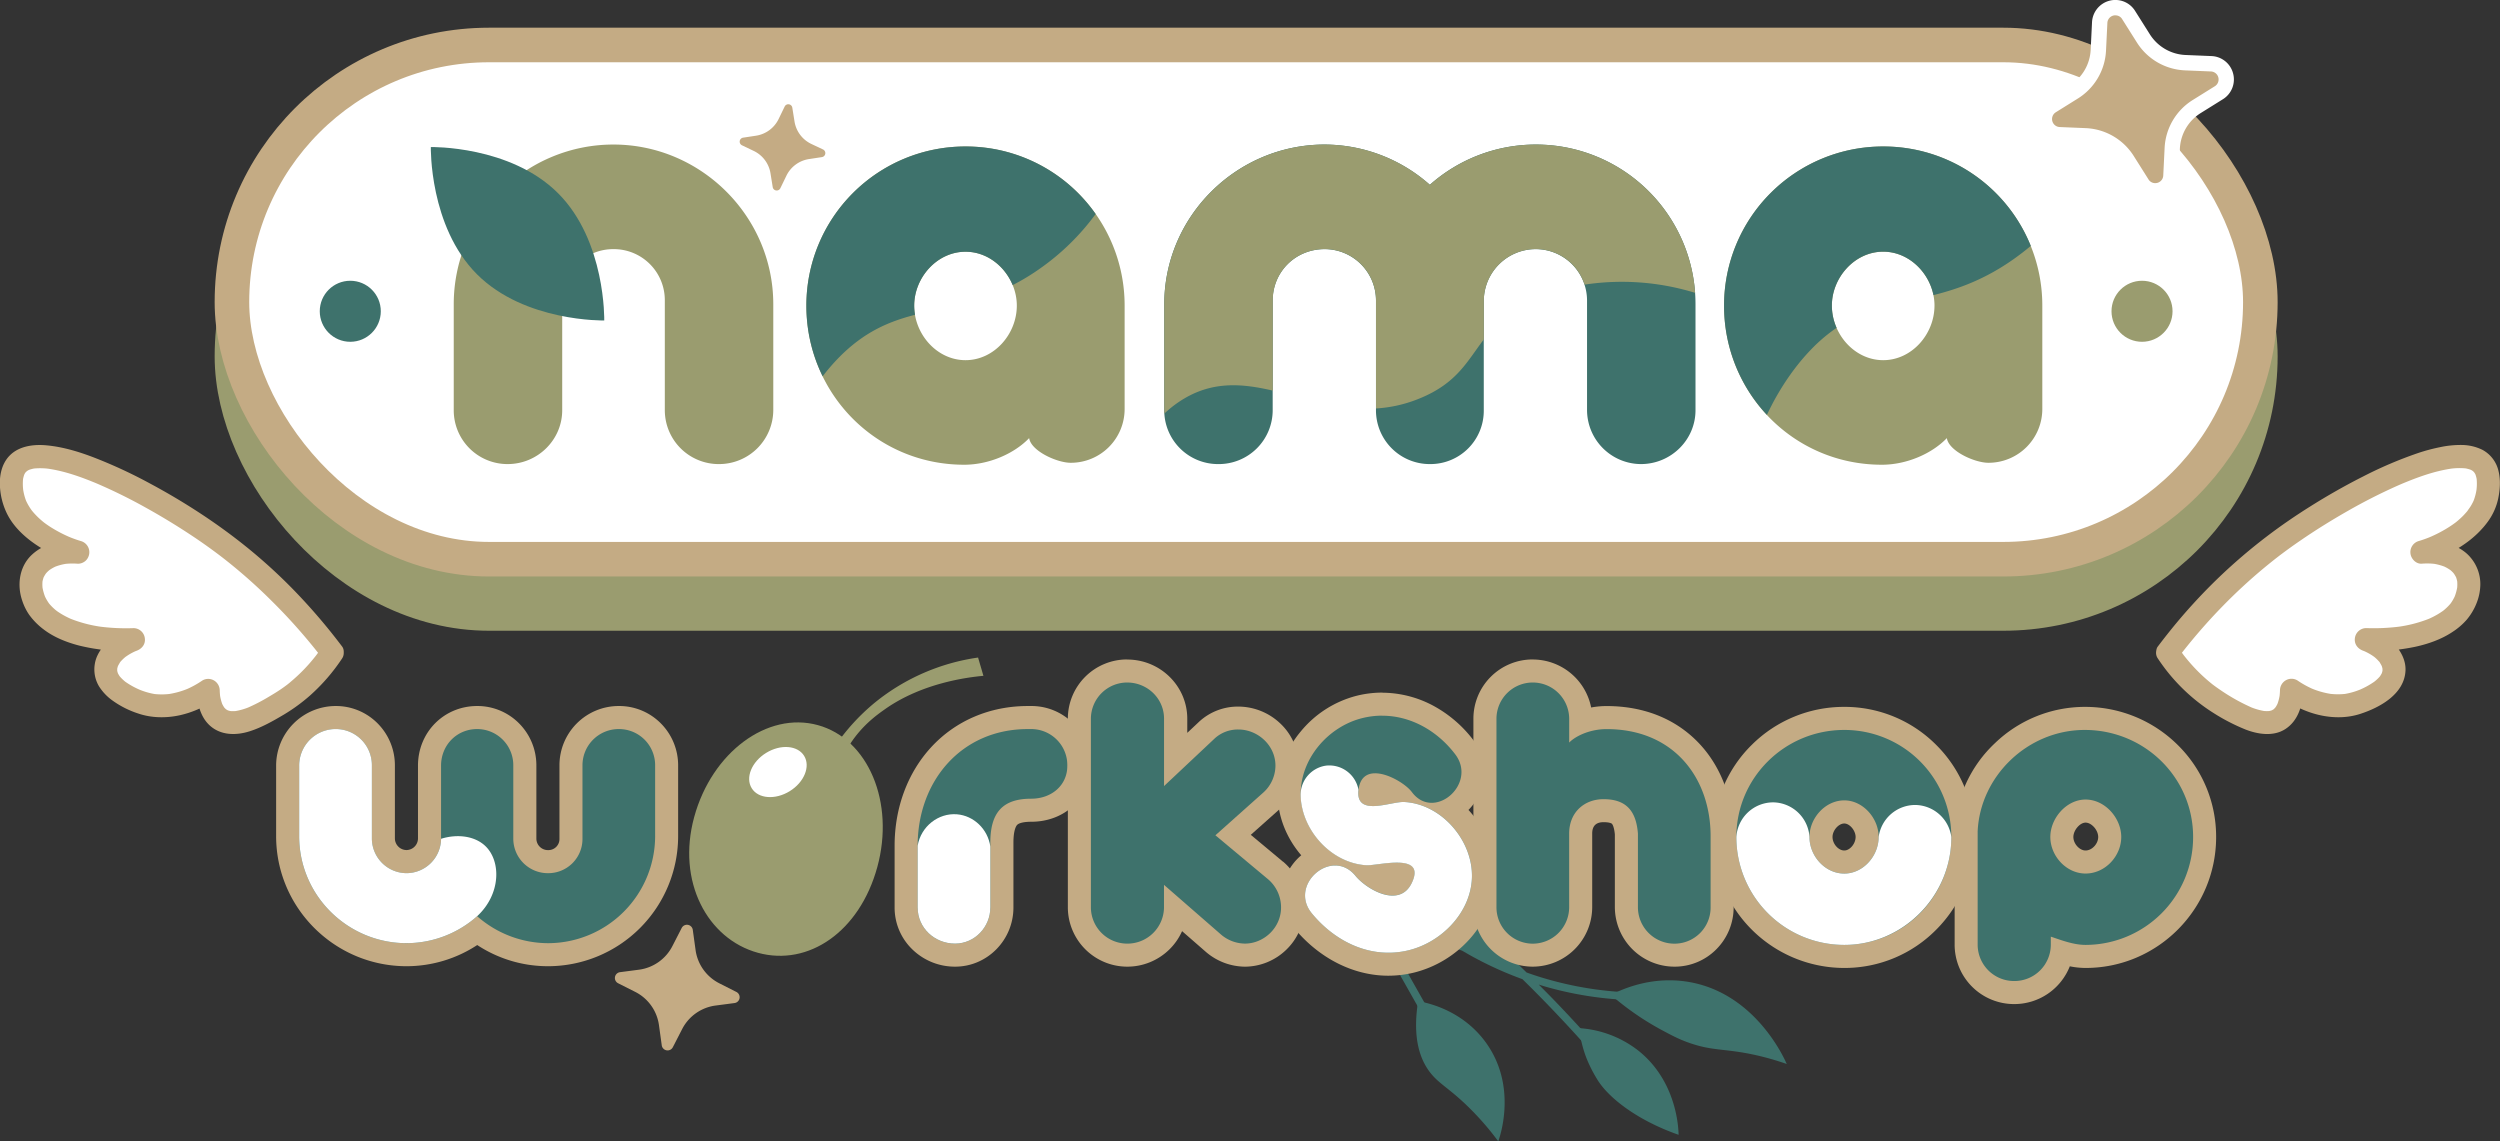
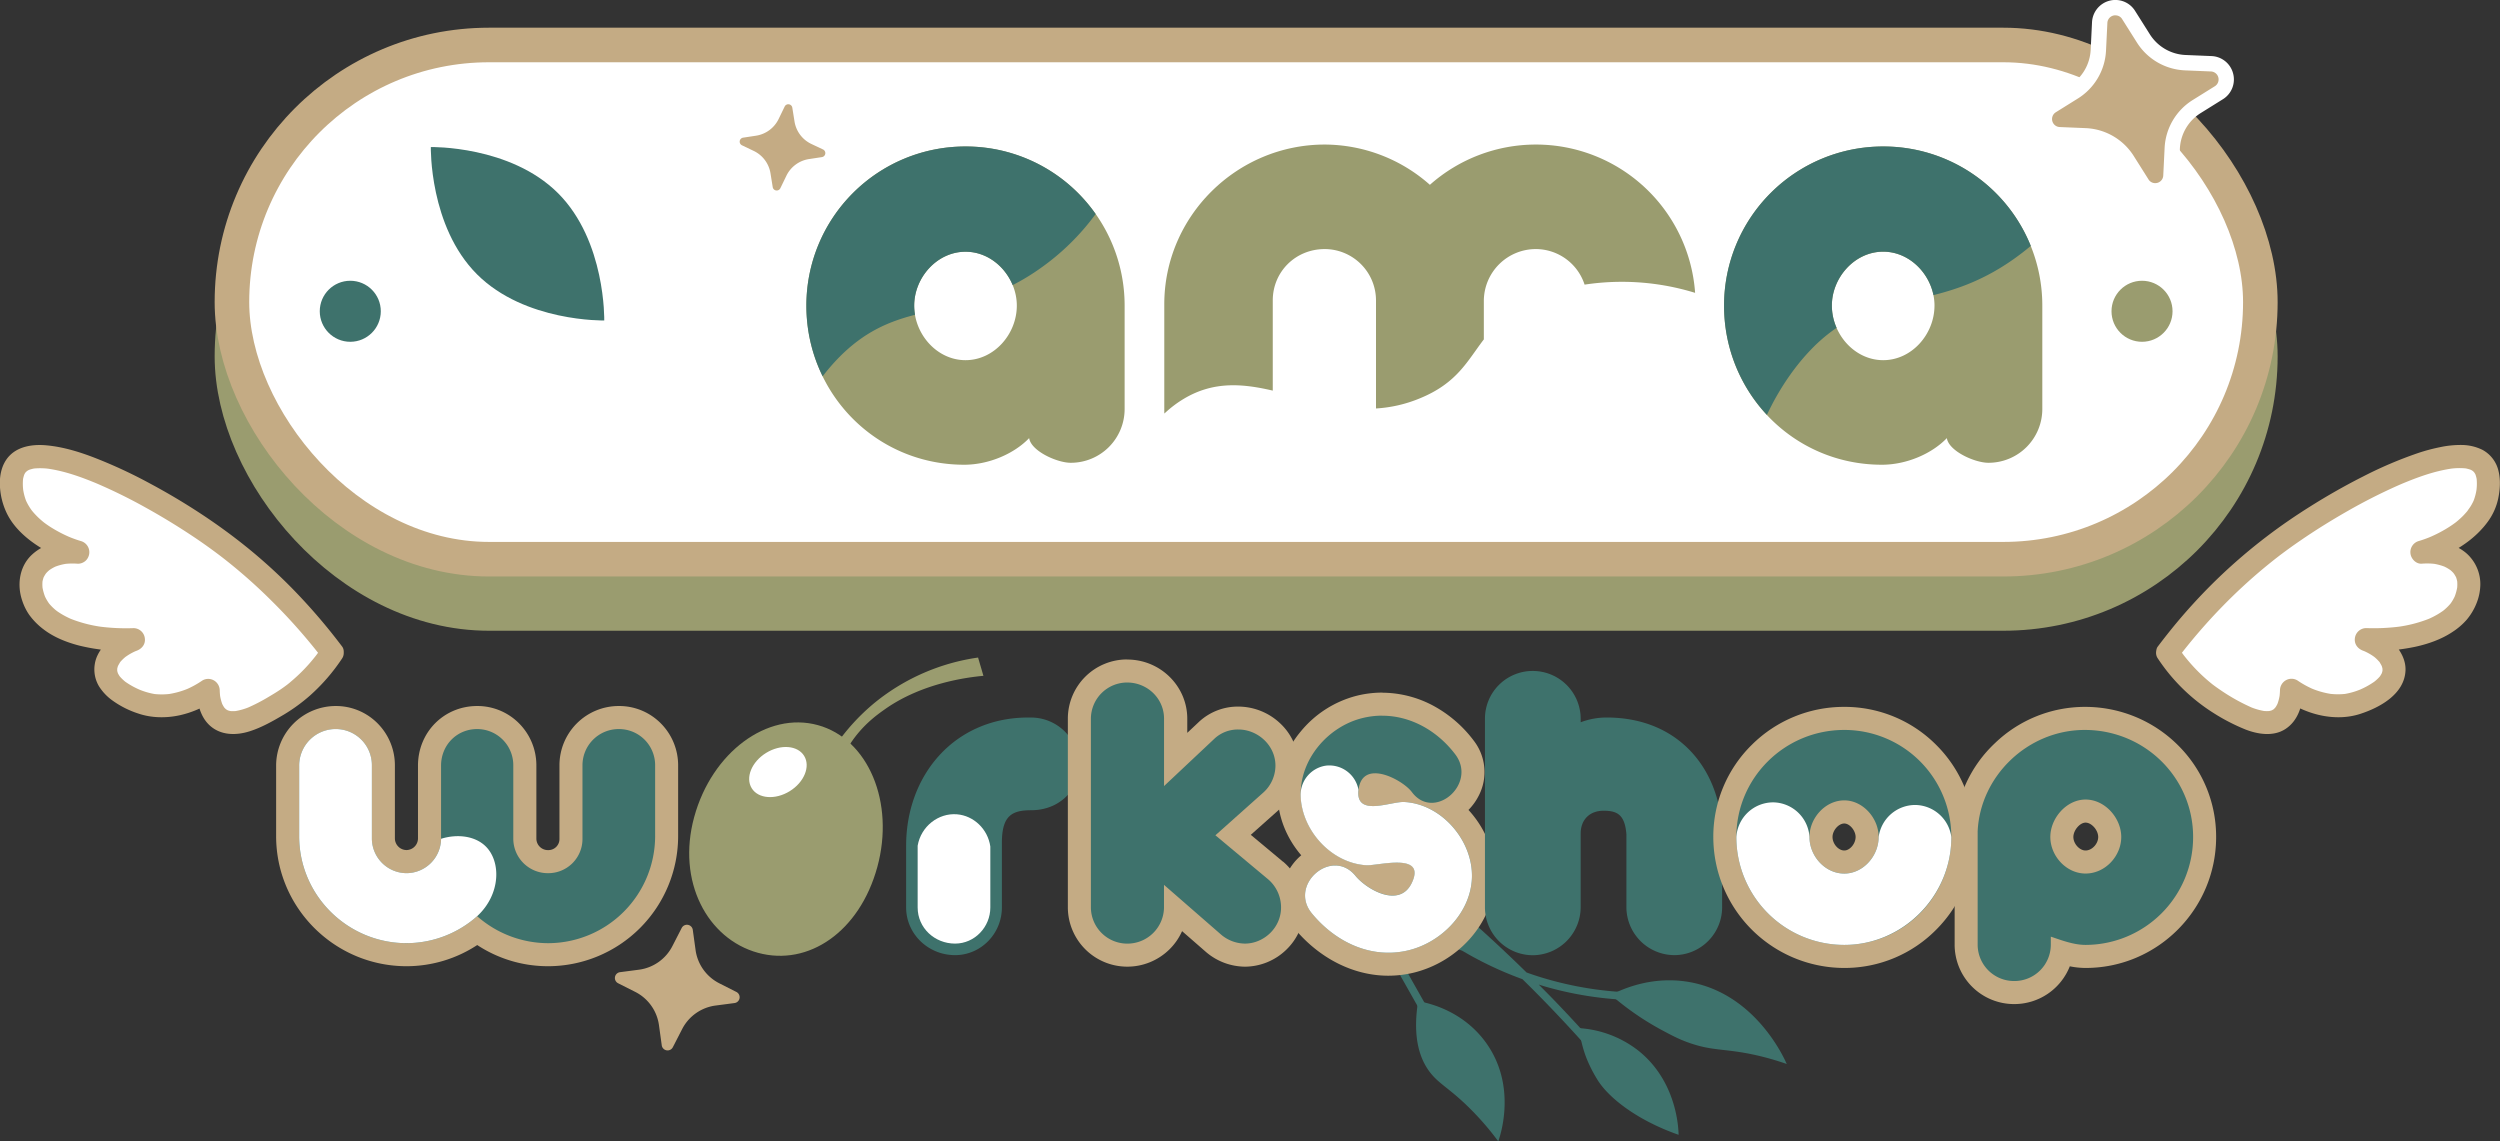
<svg xmlns="http://www.w3.org/2000/svg" id="Calque_12" data-name="Calque 12" viewBox="0 0 1640.19 748.82">
  <rect x="0" y="0" width="1640.19" height="748.82" fill="#333333" stroke="none" />
  <defs>
    <style>.cls-1,.cls-4{fill:#fff;}.cls-2{fill:#c4ab84;}.cls-3,.cls-5{fill:#9a9c6f;}.cls-3{stroke:#9a9c6f;}.cls-3,.cls-4{stroke-miterlimit:10;stroke-width:22.68px;}.cls-4{stroke:#c4ab84;}.cls-6{fill:#3e726c;}</style>
  </defs>
  <path class="cls-1" d="M3046.32-843.13a358.31,358.31,0,0,1,78.28-76.5c41.56-29.56,111.05-65.15,128-47.23,5.55,5.85,4.05,15.87,3.56,19.13-4,26.76-40.5,37.92-43.14,38.69,13.22-1.06,24.58,3.8,28.91,12.46,4.2,8.4.39,17.57-.45,19.57-7.15,17.2-33.09,26.37-64.93,25.35,10.43,3.81,17.89,11.33,18.23,19.28.64,14.66-23.36,22.07-24.91,22.53-20.35,6-38.55-5.91-42.25-8.45-.12,4.7-1.07,14.09-7.56,18.68-10.29,7.27-27.72-3.1-38.25-9.34C3072.74-814.34,3058.76-824.5,3046.32-843.13Z" transform="translate(-1624.09 1271.2)" />
  <path class="cls-2" d="M3052.85-839.31c.59-.79,1.19-1.57,1.79-2.36.86-1.11-.85,1.09,0,0l1-1.34q1.86-2.36,3.75-4.7,3.66-4.53,7.47-8.95,7.23-8.39,14.95-16.33a353.62,353.62,0,0,1,28-25.88q3.21-2.65,6.48-5.24c.5-.4,1-.79,1.52-1.18l.75-.59c.61-.48-1.08.82-.91.7s.33-.25.5-.38c1-.78,2-1.55,3.05-2.32q6.2-4.65,12.59-9c9.91-6.79,20.13-13.13,30.57-19.07a365.63,365.63,0,0,1,32.74-16.62c1.32-.58,2.65-1.16,4-1.72l-1.81.76c10.88-4.57,22.26-8.77,34-10.35l-2,.27a43.3,43.3,0,0,1,11.2-.21l-2-.27a22.08,22.08,0,0,1,5.42,1.41l-1.81-.76a16.35,16.35,0,0,1,1.78.88c.92.54,2.29,1.87.12,0a15.7,15.7,0,0,1,1.45,1.38c.56.62.52,1.15-.32-.46.16.3.39.57.56.85a16.06,16.06,0,0,1,.92,1.8l-.77-1.8a20.32,20.32,0,0,1,1.29,4.79l-.27-2a34.27,34.27,0,0,1-.13,9.16l.27-2a35.18,35.18,0,0,1-2.37,9l.76-1.8a35.53,35.53,0,0,1-2.09,4.13c-.78,1.32-1.75,2.51-2.56,3.8-.06.08,1.33-1.68.67-.87l-.35.43c-.23.29-.47.57-.71.85-.48.56-1,1.11-1.48,1.65-1,1.1-2.13,2.16-3.26,3.16-.55.49-1.1,1-1.66,1.43l-.74.6-.43.34c-1,.76,1.65-1.25.67-.52-1.14.85-2.29,1.68-3.48,2.47-2.32,1.54-4.72,2.95-7.18,4.25s-4.82,2.4-7.29,3.44l1.8-.76a77.54,77.54,0,0,1-8.33,3,7.59,7.59,0,0,0-5.42,8.3c.47,3.47,3.67,6.84,7.43,6.56a44.07,44.07,0,0,1,8.82.18l-2-.27a35,35,0,0,1,8.81,2.33l-1.81-.76a26.69,26.69,0,0,1,3.61,1.85c.56.34,1.09.72,1.63,1.09,1.08.75-1.5-1.26-.52-.4.24.21.49.41.72.62a18.56,18.56,0,0,1,1.34,1.32c.55.6,1.6,2.35.2.14a29.93,29.93,0,0,1,2,3.43l-.76-1.8a20.32,20.32,0,0,1,1.37,5l-.27-2a24.2,24.2,0,0,1-.07,6.19l.27-2a32.17,32.17,0,0,1-2.24,7.81l.77-1.81a28.92,28.92,0,0,1-3.24,5.57c-.66.9,1.29-1.6.53-.7l-.51.62c-.34.4-.7.8-1.07,1.19a32.7,32.7,0,0,1-2.48,2.37c-.42.37-.86.72-1.3,1.08-.62.52,1.78-1.32.63-.49l-.82.6c-1,.69-2,1.33-3,1.94a57.53,57.53,0,0,1-7,3.52l1.81-.76a87.12,87.12,0,0,1-21.89,5.67l2-.27a134.73,134.73,0,0,1-22,1,7.54,7.54,0,0,0-7.43,6.56c-.53,3.91,1.84,7,5.42,8.29.65.25,1.3.5,1.94.77l-1.81-.76a37.62,37.62,0,0,1,5,2.58c.77.47,1.5,1,2.23,1.5,1.08.76-1.4-1.16-.34-.26.33.27.66.54,1,.83.58.51,1.14,1.05,1.67,1.61.32.34.63.69.93,1s.93,1.5-.34-.46a26.3,26.3,0,0,1,2.27,3.92l-.76-1.81a16,16,0,0,1,1.06,3.83l-.27-2a14.05,14.05,0,0,1,0,3.49l.27-2a14.72,14.72,0,0,1-1,3.52l.76-1.8a16.42,16.42,0,0,1-1.41,2.57c-.14.21-.29.41-.42.61-.62,1,1.31-1.61.57-.73-.32.38-.64.77-1,1.14a25.4,25.4,0,0,1-2.11,2c-.39.34-.8.66-1.2,1-.63.51,1.81-1.35.71-.56l-.63.46a53,53,0,0,1-10,5.41l1.81-.76a47.49,47.49,0,0,1-11.62,3.37l2-.27a45.12,45.12,0,0,1-11.61,0l2,.27a54.74,54.74,0,0,1-13.75-3.8l1.8.77a61.66,61.66,0,0,1-10.94-6,7.5,7.5,0,0,0-7.64,0,7.67,7.67,0,0,0-3.74,6.53,44.61,44.61,0,0,1-.35,4.47l.27-2a29.82,29.82,0,0,1-1.85,7.19l.76-1.81a21.25,21.25,0,0,1-1.24,2.48c-.23.38-.47.74-.72,1.1s-.7,1,.1-.1.13-.21-.05,0-.61.64-.94,1c-.14.12-.42.28-.51.44.06-.1,1.55-1.1.71-.56a15.5,15.5,0,0,1-2.39,1.33l1.81-.76a15.49,15.49,0,0,1-3.79,1l2-.27a21.84,21.84,0,0,1-5.42-.07l2,.27a42.4,42.4,0,0,1-10.51-3.07l1.8.76A127.13,127.13,0,0,1,3081-818.39q-2.26-1.51-4.46-3.15l-1-.74c-.87-.65.8.63.78.61-.1-.18-.46-.36-.63-.5q-1.23-1-2.43-2a110.68,110.68,0,0,1-9.92-9.45q-3-3.24-5.76-6.71l-.55-.69c-1-1.27,1.08,1.42.09.12-.45-.61-.91-1.22-1.35-1.83-1-1.39-2-2.81-3-4.24-2.2-3.28-6.77-5-10.35-2.71-3.27,2.11-5.07,6.83-2.71,10.35a121.08,121.08,0,0,0,36.41,35.78,128.92,128.92,0,0,0,21.29,11c8.1,3.14,18.14,4.69,25.89-.24,8.66-5.5,11.55-15.84,11.82-25.55l-11.38,6.53c13.87,9.51,32.43,14.27,48.78,9,13-4.21,29.07-13,29.76-28.46.29-6.34-2.75-12.27-6.84-16.91-4.49-5.11-10.65-8.47-16.94-10.81l-2,14.85a132.77,132.77,0,0,0,32.07-2.7c8.59-1.86,17.31-4.91,24.65-9.83a44.09,44.09,0,0,0,9.07-7.78,38.85,38.85,0,0,0,6.58-10.94,34.31,34.31,0,0,0,2.51-12.41,27,27,0,0,0-6.31-17.5c-3.59-4.41-8.82-7.31-14.1-9.19a44.47,44.47,0,0,0-18-2.15l2,14.86a95.51,95.51,0,0,0,16.59-6.82c9.56-4.9,18.24-11.51,24.63-20.2a39.73,39.73,0,0,0,6.92-15.36c1.2-5.91,1.63-12.16.18-18.07a21.13,21.13,0,0,0-10.59-13.88,31.57,31.57,0,0,0-13.13-3.15,64.25,64.25,0,0,0-14.44,1.4,120.08,120.08,0,0,0-15.15,4.08,269.71,269.71,0,0,0-35.6,15.23c-11.87,6-23.44,12.6-34.7,19.68-9.92,6.24-19.6,12.87-28.91,20a368.45,368.45,0,0,0-30.41,26,370.09,370.09,0,0,0-31.84,34.64q-4.5,5.58-8.81,11.29c-1.1,1.46-1.22,4.16-.76,5.83a7.75,7.75,0,0,0,3.47,4.52,7.63,7.63,0,0,0,5.83.76A8.92,8.92,0,0,0,3052.85-839.31Z" transform="translate(-1624.09 1271.2)" />
  <path class="cls-1" d="M1842.07-843.13a358.31,358.31,0,0,0-78.28-76.5c-41.56-29.56-111-65.15-128-47.23-5.55,5.85-4,15.87-3.56,19.13,4,26.76,40.5,37.92,43.14,38.69-13.22-1.06-24.58,3.8-28.91,12.46-4.2,8.4-.39,17.57.45,19.57,7.15,17.2,33.09,26.37,64.93,25.35-10.43,3.81-17.89,11.33-18.23,19.28-.64,14.66,23.36,22.07,24.91,22.53,20.35,6,38.55-5.91,42.25-8.45.12,4.7,1.07,14.09,7.56,18.68,10.29,7.27,27.72-3.1,38.25-9.34C1815.65-814.34,1829.63-824.5,1842.07-843.13Z" transform="translate(-1624.09 1271.2)" />
  <path class="cls-2" d="M1848.6-846.95a389,389,0,0,0-33-38.39,352.8,352.8,0,0,0-30.08-27.24q-14-11.25-29-21.14-16.5-10.89-34-20.26a319.38,319.38,0,0,0-36.44-16.93c-10.15-3.91-20.66-7.12-31.54-8.12-8.34-.77-17.8.39-24,6.6-5.29,5.3-6.94,13.18-6.48,20.43a46.34,46.34,0,0,0,4.18,16.89c4.62,10,13.49,17.69,22.69,23.34a98.69,98.69,0,0,0,20.64,9.5l1.67.53,2-14.86c-10.65-.81-22,1.84-30.06,9.19-8.44,7.71-10.11,20-6.45,30.46a35.79,35.79,0,0,0,4.54,9.14,45.05,45.05,0,0,0,9.59,9.66c6.82,5.18,15.16,8.44,23.4,10.55a127.37,127.37,0,0,0,35.45,3.5l-2-14.85a43.52,43.52,0,0,0-15.73,9.53c-3.73,3.68-6.88,8.57-7.68,13.82A21.64,21.64,0,0,0,1689-821a33.2,33.2,0,0,0,9.18,9.6,61.17,61.17,0,0,0,16.63,8.33c8.81,3,18.42,3.08,27.45,1.08a64.57,64.57,0,0,0,22.28-9.76l-11.38-6.53c.23,8.11,2.18,17.08,8.33,22.84,7.26,6.82,17.45,6.89,26.47,4,8-2.56,15.32-6.76,22.49-11a116.28,116.28,0,0,0,16.87-12.3,124.3,124.3,0,0,0,21.25-24.52c2.21-3.3.75-8.52-2.71-10.35a7.76,7.76,0,0,0-10.35,2.71c-.78,1.18-1.59,2.34-2.41,3.49-.41.56-.81,1.12-1.22,1.67-.23.3-.46.6-.68.91-.86,1.14,1-1.32.09-.12-1.6,2-3.23,4-4.94,5.9a110.46,110.46,0,0,1-10,9.84c-.77.67-1.55,1.32-2.33,2l-1.15.92-.63.5c-1,.75,1.55-1.18.53-.41-1.41,1.07-2.84,2.12-4.31,3.12-2.75,1.88-5.6,3.59-8.47,5.28a117.39,117.39,0,0,1-13.42,6.93l1.8-.76a42.4,42.4,0,0,1-10.51,3.07l2-.27a21.84,21.84,0,0,1-5.42.07l2,.27a15.49,15.49,0,0,1-3.79-1l1.81.76a15.44,15.44,0,0,1-2.26-1.24c-1.24-.8,1.31,1.13.2.14-.38-.34-.73-.69-1.07-1.06a3.76,3.76,0,0,1-.43-.51s1.15,1.61.57.75c-.24-.37-.5-.72-.72-1.1a21.48,21.48,0,0,1-1.33-2.62l.76,1.81a29.82,29.82,0,0,1-1.85-7.19l.27,2a44.61,44.61,0,0,1-.35-4.47,7.67,7.67,0,0,0-3.74-6.53,7.5,7.5,0,0,0-7.64,0,61.66,61.66,0,0,1-10.94,6l1.8-.77a54.74,54.74,0,0,1-13.75,3.8l2-.27a45.12,45.12,0,0,1-11.61,0l2,.27a47.49,47.49,0,0,1-11.62-3.37l1.81.76a52.45,52.45,0,0,1-10-5.41l-.53-.38c-1-.76.49.37.71.56-.39-.34-.81-.65-1.2-1a26.18,26.18,0,0,1-2.21-2.13c-.35-.37-.67-.75-1-1.14-.7-.84,1.21,1.69.57.73-.13-.2-.28-.4-.42-.61a16.42,16.42,0,0,1-1.41-2.57l.76,1.8a14.72,14.72,0,0,1-1-3.52l.27,2a14.05,14.05,0,0,1,0-3.49l-.27,2a16,16,0,0,1,1.06-3.83l-.76,1.81a26.3,26.3,0,0,1,2.27-3.92c-1.27,2-.74.94-.34.46s.61-.7.93-1c.53-.56,1.09-1.1,1.67-1.61.32-.29.65-.56,1-.83,1.09-.93-1.53,1.09-.34.26.73-.51,1.46-1,2.23-1.5a37.62,37.62,0,0,1,5-2.58l-1.81.76c.64-.27,1.29-.52,1.94-.77,3.57-1.32,6-4.36,5.42-8.29a7.51,7.51,0,0,0-7.43-6.56,134.73,134.73,0,0,1-22-1l2,.27a87.12,87.12,0,0,1-21.89-5.67l1.81.76a57.53,57.53,0,0,1-7-3.52c-1-.61-2-1.25-3-1.94l-.7-.51c-1.06-.78.35.23.62.49-.43-.42-1-.77-1.41-1.17a32.7,32.7,0,0,1-2.48-2.37c-.37-.39-.73-.79-1.07-1.19l-.51-.62c-.77-.91,1.23,1.66.53.7a29.76,29.76,0,0,1-3.24-5.57l.77,1.81a32.17,32.17,0,0,1-2.24-7.81l.27,2a24.2,24.2,0,0,1-.07-6.19l-.27,2a20.32,20.32,0,0,1,1.37-5l-.76,1.8a29.1,29.1,0,0,1,2-3.43c-1.41,2.23-.36.47.2-.14a18.56,18.56,0,0,1,1.34-1.32c.23-.21.48-.41.72-.62.91-.79-1.58,1.14-.52.4.54-.38,1.07-.75,1.63-1.09a26.69,26.69,0,0,1,3.61-1.85l-1.81.76a35,35,0,0,1,8.81-2.33l-2,.27a44.07,44.07,0,0,1,8.82-.18,7.58,7.58,0,0,0,5.35-2.22,7.83,7.83,0,0,0,2.08-4.34,7.59,7.59,0,0,0-5.42-8.3,77.54,77.54,0,0,1-8.33-3l1.8.76a89,89,0,0,1-13.48-7q-1.85-1.19-3.61-2.48l-.86-.64c-.9-.67,1.71,1.34.46.35-.57-.45-1.13-.91-1.69-1.39a49.38,49.38,0,0,1-6.38-6.47l-.35-.43c-.68-.85,1.1,1.45.59.76-.25-.33-.5-.67-.74-1-.48-.68-.94-1.37-1.38-2.09a36.39,36.39,0,0,1-2.45-4.72l.76,1.8a35.18,35.18,0,0,1-2.37-9l.27,2a34.27,34.27,0,0,1-.13-9.16l-.27,2a20.32,20.32,0,0,1,1.29-4.79l-.77,1.8a16.06,16.06,0,0,1,.92-1.8,5.2,5.2,0,0,0,.56-.85c-.12.47-1.27,1.51-.32.46a15.7,15.7,0,0,1,1.45-1.38c-2.21,1.94-.78.57.12,0a16.35,16.35,0,0,1,1.78-.88l-1.81.76a22.08,22.08,0,0,1,5.42-1.41l-2,.27a43.3,43.3,0,0,1,11.2.21l-2-.27c11.75,1.58,23.13,5.78,34,10.35l-1.81-.76a345.52,345.52,0,0,1,32.66,16.07q15.91,8.82,31.08,18.94,6.61,4.41,13,9.11,3.11,2.28,6.15,4.62l.38.29c.61.47-1.07-.85-.91-.71s.5.39.75.59l1.64,1.28,3.21,2.56a352.25,352.25,0,0,1,27.65,24.87A372.12,372.12,0,0,1,1832.69-843l.89,1.15.45.58-.43-.56c.65.85,1.3,1.69,1.94,2.55a8.33,8.33,0,0,0,4.52,3.47,7.76,7.76,0,0,0,5.83-.76,7.64,7.64,0,0,0,3.47-4.52C1849.78-843,1849.8-845.36,1848.6-846.95Z" transform="translate(-1624.09 1271.2)" />
  <rect class="cls-3" x="152.17" y="65.1" width="1330.79" height="337.37" rx="168.68" />
  <rect class="cls-4" x="152.17" y="29.51" width="1330.79" height="337.37" rx="168.68" />
-   <path class="cls-5" d="M2131.42-1071.55v69.46a35.55,35.55,0,0,1-35.37,35.36,35.37,35.37,0,0,1-35.79-35.36v-72a33.46,33.46,0,0,0-33.66-33.66,33.46,33.46,0,0,0-33.66,33.66v72c0,19.6-16.2,35.36-35.79,35.36a35.27,35.27,0,0,1-35.37-35.36v-69.46a104.74,104.74,0,0,1,104.82-104.82C2083.7-1176.37,2131.42-1129.5,2131.42-1071.55Z" transform="translate(-1624.09 1271.2)" />
  <path class="cls-5" d="M2361.93-1002.94a35.28,35.28,0,0,1-35.37,35.36c-8.94,0-26-7.67-27.27-16.19-9.8,10.23-26.41,17.47-42.61,17.47-57.95,0-103.54-46.87-103.54-104.4a104.29,104.29,0,0,1,104.4-104.39,104.29,104.29,0,0,1,104.39,104.39Zm-70.73-67.76c0-18.32-14.92-35.36-33.66-35.36s-33.67,17-33.67,35.36c0,18.75,14.92,35.8,33.67,35.8S2291.2-1051.95,2291.2-1070.7Z" transform="translate(-1624.09 1271.2)" />
-   <path class="cls-6" d="M2736.47-1071.55v69.46c0,19.6-16.2,35.36-35.8,35.36a35.55,35.55,0,0,1-35.36-35.36v-72a33.74,33.74,0,0,0-33.66-33.66,34.1,34.1,0,0,0-34.09,33.66v72a35,35,0,0,1-35.37,35.36,35.27,35.27,0,0,1-35.36-35.36v-72a33.74,33.74,0,0,0-33.67-33.66c-19.17,0-34.09,14.92-34.09,33.66v72a35.36,35.36,0,0,1-35.79,35.36,35.27,35.27,0,0,1-35.36-35.36v-69.46c0-58,47.72-104.82,105.24-104.82a104.43,104.43,0,0,1,69,26.42,104.7,104.7,0,0,1,69.46-26.42A104.74,104.74,0,0,1,2736.47-1071.55Z" transform="translate(-1624.09 1271.2)" />
  <path class="cls-5" d="M2964-1002.94a35.28,35.28,0,0,1-35.36,35.36c-9,0-26-7.67-27.27-16.19-9.8,10.23-26.42,17.47-42.61,17.47-57.95,0-103.55-46.87-103.55-104.4a104.29,104.29,0,0,1,104.4-104.39A104.29,104.29,0,0,1,2964-1070.7Zm-70.73-67.76c0-18.32-14.91-35.36-33.66-35.36s-33.66,17-33.66,35.36c0,18.75,14.91,35.8,33.66,35.8S2893.26-1051.95,2893.26-1070.7Z" transform="translate(-1624.09 1271.2)" />
  <path class="cls-6" d="M1990.23-1144.43c31.41,31.42,30.29,83.48,30.29,83.48s-52.06,1.13-83.48-30.29-30.29-83.48-30.29-83.48S1958.81-1175.84,1990.23-1144.43Z" transform="translate(-1624.09 1271.2)" />
  <circle class="cls-6" cx="229.81" cy="204.22" r="20.02" />
  <circle class="cls-5" cx="1405.33" cy="204.22" r="20.02" />
  <path class="cls-2" d="M2156.35-1176.78a19.77,19.77,0,0,1-11-14.73l-1.45-9.06a2.65,2.65,0,0,0-5-.74l-4,8.24a19.8,19.8,0,0,1-14.81,10.9l-8.48,1.29a2.65,2.65,0,0,0-.74,5l7.73,3.7a19.75,19.75,0,0,1,11,14.73l1.45,9a2.65,2.65,0,0,0,5,.75l4-8.25a19.79,19.79,0,0,1,14.81-10.89l8.48-1.29a2.65,2.65,0,0,0,.74-5Z" transform="translate(-1624.09 1271.2)" />
  <path class="cls-2" d="M3038-1146a10.2,10.2,0,0,1-8.65-4.8l-9.69-15.38a34.19,34.19,0,0,0-27.49-15.92l-17-.71a10.23,10.23,0,0,1-9.52-7.66,10.23,10.23,0,0,1,4.52-11.36l14.44-9a34.18,34.18,0,0,0,16.12-27.36l.89-18.16a10.31,10.31,0,0,1,10.33-9.79,10.19,10.19,0,0,1,8.65,4.81l9.7,15.37a34.17,34.17,0,0,0,27.48,15.92l17,.71a10.25,10.25,0,0,1,9.53,7.66,10.25,10.25,0,0,1-4.53,11.36l-14.44,9a34.18,34.18,0,0,0-16.12,27.37l-.89,18.15A10.3,10.3,0,0,1,3038-1146Z" transform="translate(-1624.09 1271.2)" />
  <path class="cls-1" d="M3012-1261.12a5.07,5.07,0,0,1,4.38,2.46l9.7,15.37a39.23,39.23,0,0,0,31.54,18.26l17,.71a5.25,5.25,0,0,1,2.55,9.71l-14.44,9a39.23,39.23,0,0,0-18.49,31.41l-.89,18.15a5.22,5.22,0,0,1-5.3,5,5.08,5.08,0,0,1-4.38-2.45l-9.7-15.38a39.21,39.21,0,0,0-31.54-18.26l-17-.71a5.25,5.25,0,0,1-2.55-9.71l14.44-9A39.23,39.23,0,0,0,3005.8-1238l.89-18.15a5.22,5.22,0,0,1,5.3-5m0-10.08a15.35,15.35,0,0,0-15.37,14.58l-.89,18.16a29.15,29.15,0,0,1-13.73,23.33l-14.45,9a15.26,15.26,0,0,0-6.74,16.92,15.25,15.25,0,0,0,14.19,11.42l17,.71a29.13,29.13,0,0,1,23.43,13.57l9.7,15.37A15.19,15.19,0,0,0,3038-1141a15.34,15.34,0,0,0,15.37-14.58l.89-18.16a29.13,29.13,0,0,1,13.74-23.33l14.44-9a15.26,15.26,0,0,0,6.74-16.92,15.26,15.26,0,0,0-14.19-11.42l-17-.71a29.15,29.15,0,0,1-23.43-13.57l-9.7-15.37a15.19,15.19,0,0,0-12.91-7.16Z" transform="translate(-1624.09 1271.2)" />
  <path class="cls-6" d="M2257.55-1175.1a104.32,104.32,0,0,0-104.42,104.39,104.88,104.88,0,0,0,10.69,46.39,133.94,133.94,0,0,1,10.15-11.8c17-17.45,33.3-24.09,50.44-28.56a35.76,35.76,0,0,1-.53-6c0-18.29,14.89-35.36,33.67-35.36,14,0,25.82,9.47,30.93,21.88a144.87,144.87,0,0,0,18.44-11.22,156.32,156.32,0,0,0,36-35.4A104,104,0,0,0,2257.55-1175.1Z" transform="translate(-1624.09 1271.2)" />
  <path class="cls-6" d="M2859.6-1175.1a104.29,104.29,0,0,0-104.39,104.39A104.73,104.73,0,0,0,2783.32-999c7.48-16,17.6-31.19,29.24-43.18a106.32,106.32,0,0,1,16.46-13.94,36.4,36.4,0,0,1-3.09-14.62c0-18.29,14.92-35.36,33.67-35.36,16.38,0,29.86,13.06,33,28.52,16.19-4.08,33.56-10.11,53-23.9,3.86-2.75,7.44-5.53,10.84-8.4A104.13,104.13,0,0,0,2859.6-1175.1Z" transform="translate(-1624.09 1271.2)" />
  <path class="cls-5" d="M2631.66-1176.36a104.7,104.7,0,0,0-69.45,26.42,104.47,104.47,0,0,0-69-26.42c-57.54,0-105.26,46.85-105.26,104.81v69.45c0,.73,0,1.49.07,2.22a73.09,73.09,0,0,1,12.91-9.78c19.51-11.61,38.49-9.85,58.19-5.27v-59.18c0-18.75,14.89-33.68,34.09-33.68a33.72,33.72,0,0,1,33.64,33.68v70.9a88.52,88.52,0,0,0,28.75-6.64c24.48-10,31.12-24.47,42-38.68v-25.58a34.12,34.12,0,0,1,34.1-33.68,33.72,33.72,0,0,1,32,23.33,163,163,0,0,1,72.51,5.39A104.67,104.67,0,0,0,2631.66-1176.36Z" transform="translate(-1624.09 1271.2)" />
  <path class="cls-2" d="M2096.05-626.06a28.92,28.92,0,0,1-15.61-21.83l-1.83-13.26a3.87,3.87,0,0,0-7.27-1.24l-6.11,11.91A28.89,28.89,0,0,1,2043.29-635l-12.41,1.62a3.86,3.86,0,0,0-1.24,7.28l11.18,5.64a28.87,28.87,0,0,1,15.6,21.83l1.83,13.26a3.87,3.87,0,0,0,7.27,1.23l6.11-11.9a28.9,28.9,0,0,1,21.94-15.45l12.41-1.63a3.86,3.86,0,0,0,1.24-7.28Z" transform="translate(-1624.09 1271.2)" />
  <path class="cls-6" d="M2554.48-614.34c-3.92,24.61,1.51,38.27,7.52,46.29,6.21,8.27,13.24,10.78,27.28,24.91a185.53,185.53,0,0,1,17.79,20.75c1-2.83,12.65-35.86-8-64.64C2583.3-609,2559.5-613.5,2554.48-614.34Z" transform="translate(-1624.09 1271.2)" />
  <path class="cls-6" d="M2660.15-596.66a78.69,78.69,0,0,0,4.74,19.57,90.36,90.36,0,0,0,7.83,15.21c7.79,11.83,26.39,26,52.66,35.2-.09-4.59-1.27-35.4-26.63-55.4A70.25,70.25,0,0,0,2660.15-596.66Z" transform="translate(-1624.09 1271.2)" />
  <path class="cls-6" d="M2681-618.46c7.75-4,26.57-12.33,50-8.68,44.71,7,64,50.9,65.32,54a181.44,181.44,0,0,0-21.11-6c-19.61-4.26-27.09-2.41-42.59-7.77-7-2.43-11.73-5-18.29-8.5A182.34,182.34,0,0,1,2681-618.46Z" transform="translate(-1624.09 1271.2)" />
  <rect class="cls-6" x="2547.62" y="-656.74" width="5.04" height="66.92" transform="translate(-987.76 2444.88) rotate(-29.46)" />
  <path class="cls-6" d="M2702.13-614.94q8.13,0,16.31-.56l-.35-5a227.81,227.81,0,0,1-78.6-8.21q-7-2-13.86-4.47c-12.74-12.5-25.85-24.72-39.23-36.43l-2.11-1.84-13.47,19.16,12.88,5a232.48,232.48,0,0,0,39.23,18.5c5.75,5.66,11.45,11.37,17,17.14,11.36,11.78,22.56,24,33.27,36.38l3.81-3.31c-10.77-12.42-22-24.72-33.45-36.57-3.27-3.39-6.61-6.73-9.94-10.08,1.49.45,3,.93,4.47,1.36A232.55,232.55,0,0,0,2702.13-614.94Z" transform="translate(-1624.09 1271.2)" />
  <path class="cls-6" d="M2534.88-638.58c-20.67,0-41.09-10.43-56-28.6-6.61-8.05-8-18.31-3.65-27.46a29,29,0,0,1,14.45-14.05c-11.81-10.11-19.65-25.14-19.83-41.11-.3-26.12,19.47-50.85,46-57.52a61.82,61.82,0,0,1,15.09-1.88c20.72,0,40.4,10.36,54,28.44a26.25,26.25,0,0,1,2.68,28,29.63,29.63,0,0,1-11.7,12.37,58.43,58.43,0,0,1,6.93,6.71c9.69,11,15,25.18,14.46,38.76-.91,25.08-20.75,48-47.17,54.48a64,64,0,0,1-15.22,1.86ZM2525-696.2c4.07,2.84,8.94,5,12.74,5,2,0,4.08-.49,5.77-4a15.38,15.38,0,0,0,.88-2.21,19.24,19.24,0,0,0-3.87-.31,95.25,95.25,0,0,0-11.41,1C2527.6-696.51,2526.23-696.33,2525-696.2Zm-2.2-53.9a9.8,9.8,0,0,0,2.07.18,59.19,59.19,0,0,0,10-1.36l3.39-.63c-3.75-2.33-8.42-4.39-12-4.39-1.61,0-2.88,0-3.38,4.21A8.67,8.67,0,0,0,2522.76-750.1Z" transform="translate(-1624.09 1271.2)" />
  <path class="cls-2" d="M2530.9-801.64c18.86,0,36.34,10,48,25.42,10.82,14.39-2.14,31.73-15.52,31.73-4.62,0-9.29-2.08-13-7.06s-15.22-12.31-24.11-12.31c-5.48,0-9.94,2.84-10.89,10.89-1,8.41,3.53,10.61,9.53,10.61,6.62,0,15.06-2.68,19.93-2.68l.63,0c24.63,1.37,45.21,25.56,44.33,49.83-.83,22.76-19.9,42.12-41.42,47.41a56.29,56.29,0,0,1-13.42,1.64c-19.57,0-37.49-10.39-50.18-25.84-11.55-14.06,1.52-31.38,15.29-31.38,4.65,0,9.38,2,13.27,6.71,4.73,5.76,15.32,13,24.44,13,5.08,0,9.7-2.26,12.59-8.3,5.2-10.86-1.35-13.34-9.8-13.34-7.08,0-15.49,1.74-19.46,1.74l-.66,0c-23.26-1.49-42.72-23.45-43-46.36-.27-23.33,17.89-44.47,40.26-50.1a54.27,54.27,0,0,1,13.25-1.65m0-15.12h0a69.57,69.57,0,0,0-16.94,2.11,69.87,69.87,0,0,0-36.62,23.49,64.55,64.55,0,0,0-15.07,41.45c.17,14.73,6.08,28.76,15.48,39.68a36.47,36.47,0,0,0-9.38,12.16c-5.6,11.86-3.87,25.13,4.64,35.49,16.38,19.93,38.93,31.36,61.87,31.36a71.38,71.38,0,0,0,17-2.08A72.69,72.69,0,0,0,2588-654.78c10.35-11.43,16.33-25.58,16.85-39.86.62-16.87-6.2-33.09-17.33-45.18a37.22,37.22,0,0,0,6.84-9.56,33.68,33.68,0,0,0-3.4-35.93A81.78,81.78,0,0,0,2564.79-808a71.53,71.53,0,0,0-33.89-8.74Zm-6.6,59.26Z" transform="translate(-1624.09 1271.2)" />
  <path class="cls-6" d="M1983.68-644.85a77.26,77.26,0,0,1-46.5-15.55,77.17,77.17,0,0,1-46.29,15.55c-43.05,0-78.08-34.9-78.08-77.79v-46.25a31.58,31.58,0,0,1,31.55-31.55,31.44,31.44,0,0,1,31.25,31.55V-721a15.31,15.31,0,0,0,15.28,15.08,15.17,15.17,0,0,0,15-15.08v-47.87c0-17.69,13.73-31.55,31.25-31.55a31.44,31.44,0,0,1,31.26,31.55v48a15.15,15.15,0,0,0,15.28,15,14.83,14.83,0,0,0,15-15v-48a31.21,31.21,0,0,1,31.54-31.55,31.44,31.44,0,0,1,31.26,31.55v46.25A77.88,77.88,0,0,1,1983.68-644.85Z" transform="translate(-1624.09 1271.2)" />
  <path class="cls-2" d="M2030.21-792.88a23.71,23.71,0,0,1,23.7,24v46.25a70.37,70.37,0,0,1-70.23,70.23,70.7,70.7,0,0,1-46.54-17.7,70,70,0,0,1-46.25,17.7c-38.54,0-70.52-31.12-70.52-70.23v-46.25a24,24,0,0,1,24-24,23.7,23.7,0,0,1,23.69,24v48a22.85,22.85,0,0,0,22.84,22.55,22.79,22.79,0,0,0,22.56-22.55v-48c0-13.42,10.27-24,23.69-24a23.71,23.71,0,0,1,23.7,24v48a22.66,22.66,0,0,0,22.84,22.55,22.42,22.42,0,0,0,22.55-22.55v-48a23.77,23.77,0,0,1,24-24m0-15.12a38.89,38.89,0,0,0-27.71,11.39,38.87,38.87,0,0,0-11.39,27.72v48a7.27,7.27,0,0,1-7.43,7.43,7.58,7.58,0,0,1-7.72-7.43v-48a39,39,0,0,0-11.31-27.68A38.46,38.46,0,0,0,1937.14-808c-21.76,0-38.82,17.18-38.82,39.11v47.75a7.64,7.64,0,0,1-7.43,7.64,7.7,7.7,0,0,1-7.72-7.64v-47.75a39,39,0,0,0-11.3-27.68A38.46,38.46,0,0,0,1844.36-808a39.15,39.15,0,0,0-39.11,39.11v46.25c0,47.06,38.42,85.35,85.64,85.35a84.59,84.59,0,0,0,46.3-13.89,84.41,84.41,0,0,0,46.49,13.89A85.45,85.45,0,0,0,2069-722.64v-46.25a39,39,0,0,0-11.31-27.68A38.46,38.46,0,0,0,2030.21-808Z" transform="translate(-1624.09 1271.2)" />
  <path class="cls-6" d="M2250.69-644.56c-17.71,0-32.11-14-32.11-31.26v-40.54c0-22.86,7.75-43.93,21.82-59.31,14.61-16,35.2-24.77,58-24.77h2.28a31.44,31.44,0,0,1,31.26,31.55c0,16.68-13.44,29.26-31.26,29.26-12.5,0-19.27,3.39-19.27,21.27v42.54C2281.38-658.59,2267.61-644.56,2250.69-644.56Z" transform="translate(-1624.09 1271.2)" />
-   <path class="cls-2" d="M2300.65-792.88a23.71,23.71,0,0,1,23.7,24c0,13.13-10.56,21.69-23.7,21.69-18.55,0-26.83,8.85-26.83,28.84v42.54c0,12.84-10.28,23.69-23.13,23.69-13.42,0-24.55-10.27-24.55-23.69v-40.54c0-42.54,28.83-76.52,72.23-76.52h2.28m0-15.12h-2.28c-24.92,0-47.49,9.67-63.55,27.22-15.35,16.79-23.8,39.66-23.8,64.42v40.54A38.08,38.08,0,0,0,2223-648a40,40,0,0,0,27.73,11c21.09,0,38.25-17.42,38.25-38.82v-42.54c0-8.38,1.84-11,2.4-11.6,1.25-1.34,4.64-2.11,9.31-2.11,22.13,0,38.82-15.83,38.82-36.82a39,39,0,0,0-11.31-27.68A38.46,38.46,0,0,0,2300.65-808Z" transform="translate(-1624.09 1271.2)" />
  <path class="cls-6" d="M2440.9-644.56a32.22,32.22,0,0,1-20.19-7.41l-.2-.16-25.22-22a31.75,31.75,0,0,1-31.76,29.55,31.44,31.44,0,0,1-31.26-31.55V-799.73A31.29,31.29,0,0,1,2363.53-831c17.55,0,31.83,14,31.83,31.25V-773L2416-792.39a29.92,29.92,0,0,1,20.59-7.76c17.26,0,31.83,14.31,31.83,31.26a31.3,31.3,0,0,1-10.53,23.35l-24.85,22.14,27.81,23.22a31.88,31.88,0,0,1,11.28,24.36A31.68,31.68,0,0,1,2440.9-644.56Z" transform="translate(-1624.09 1271.2)" />
  <path class="cls-2" d="M2363.53-823.42c13.41,0,24.26,10.56,24.26,23.69v44.25l33.4-31.4a22.52,22.52,0,0,1,15.42-5.71c12.56,0,24.27,10.28,24.27,23.7a23.88,23.88,0,0,1-8,17.7l-31.4,28L2456-694.38a24.26,24.26,0,0,1,8.56,18.56c0,13.42-11.42,23.69-23.69,23.69a24.54,24.54,0,0,1-15.42-5.7l-37.69-32.84v14.56a24,24,0,0,1-24.26,24,23.88,23.88,0,0,1-23.7-24V-799.73a23.82,23.82,0,0,1,23.7-23.69m0-15.13a38.86,38.86,0,0,0-38.82,38.82v123.62A39,39,0,0,0,2363.53-637a39.37,39.37,0,0,0,27.77-11.3,38.91,38.91,0,0,0,8.32-12l15.92,13.88.2.17.2.16a39.81,39.81,0,0,0,25,9.1,39.22,39.22,0,0,0,27-11.07,38.32,38.32,0,0,0,11.85-27.75,39.41,39.41,0,0,0-13.89-30.08l-.05,0-.05,0-21.09-17.6,18.31-16.31a38.82,38.82,0,0,0,13.06-29,38.08,38.08,0,0,0-12.16-27.88,40.12,40.12,0,0,0-27.23-10.94,37.44,37.44,0,0,0-25.74,9.78h0l0,0-7.92,7.45v-9.28c0-21.4-17.67-38.82-39.39-38.82Z" transform="translate(-1624.09 1271.2)" />
  <path class="cls-6" d="M2722.67-644.56a31.58,31.58,0,0,1-31.54-31.55V-724c-1.08-12.85-6.12-15.3-15-15.3-9.1,0-15,5.89-15,15v48.25a31.58,31.58,0,0,1-31.54,31.55,31.44,31.44,0,0,1-31.26-31.55V-799.73A31.29,31.29,0,0,1,2629.6-831a31.43,31.43,0,0,1,31.54,31.25v2.4a48.35,48.35,0,0,1,17-3.11c23.18,0,42.7,8.13,56.46,23.51,12.47,13.94,19.34,33.22,19.34,54.29v46.53A31.44,31.44,0,0,1,2722.67-644.56Z" transform="translate(-1624.09 1271.2)" />
-   <path class="cls-2" d="M2629.6-823.42a23.88,23.88,0,0,1,24,23.69V-784c3.43-3.71,12.85-8.85,24.55-8.85,44.54,0,68.23,32.55,68.23,70.24v46.53a23.7,23.7,0,0,1-23.69,24,23.94,23.94,0,0,1-24-24v-48.25c-1.14-14.56-7.43-22.55-22.56-22.55-12.56,0-22.55,8.56-22.55,22.55v48.25a23.94,23.94,0,0,1-24,24,23.88,23.88,0,0,1-23.7-24V-799.73a23.82,23.82,0,0,1,23.7-23.69m0-15.13a38.86,38.86,0,0,0-38.82,38.82v123.62A39,39,0,0,0,2629.6-637a39.15,39.15,0,0,0,39.1-39.11v-48.25c0-4.93,2.5-7.43,7.43-7.43,3.56,0,5.15.68,5.53,1.08.15.15,1.41,1.64,1.9,7v47.61A39.15,39.15,0,0,0,2722.67-637a38.43,38.43,0,0,0,27.51-11.44,39,39,0,0,0,11.31-27.67v-46.53c0-22.93-7.55-44-21.27-59.33-15.23-17-36.7-26-62.09-26a55.45,55.45,0,0,0-10.13.94,39.1,39.1,0,0,0-38.4-31.49Z" transform="translate(-1624.09 1271.2)" />
  <path class="cls-6" d="M2834.08-643.71a78.45,78.45,0,0,1-78.37-78.36c0-42.9,35.16-77.8,78.37-77.8a77.88,77.88,0,0,1,77.79,77.8C2911.87-678.86,2877-643.71,2834.08-643.71Zm0-94.78c-8,0-15.28,7.82-15.28,16.42,0,8.75,7.14,16.42,15.28,16.42,7.84,0,15-7.83,15-16.42C2849.07-730.51,2841.78-738.49,2834.08-738.49Z" transform="translate(-1624.09 1271.2)" />
  <path class="cls-2" d="M2834.08-792.3a70.17,70.17,0,0,1,70.23,70.23c0,39.11-31.4,70.8-70.23,70.8a70.79,70.79,0,0,1-70.81-70.8c0-38.83,31.69-70.23,70.81-70.23m0,94.21c12.27,0,22.55-11.42,22.55-24,0-12.28-10.28-24-22.55-24-12.56,0-22.84,11.7-22.84,24,0,12.56,10.28,24,22.84,24m0-109.34a85.68,85.68,0,0,0-60.72,24.94,84.5,84.5,0,0,0-25.21,60.42,86,86,0,0,0,85.93,85.92,84.48,84.48,0,0,0,60.41-25.21,85.62,85.62,0,0,0,24.94-60.71,84.8,84.8,0,0,0-25-60.37,84.81,84.81,0,0,0-60.37-25Zm0,94.22c-3.9,0-7.72-4.39-7.72-8.86,0-4.31,4-8.86,7.72-8.86,3.54,0,7.43,4.64,7.43,8.86,0,4.39-3.75,8.86-7.43,8.86Z" transform="translate(-1624.09 1271.2)" />
  <path class="cls-6" d="M2945.6-620a31.44,31.44,0,0,1-31.54-31.26v-74.87c1.9-40.65,36.8-73.73,77.78-73.73,43.37,0,78.65,34.9,78.65,77.8,0,43.21-35,78.36-78.08,78.36a54.37,54.37,0,0,1-15.66-2.65A31.52,31.52,0,0,1,2945.6-620Zm46.82-119c-7.85,0-15.56,8.41-15.56,17s7.42,16.42,15.56,16.42c8.45,0,15.85-7.67,15.85-16.42C3008.27-729.93,3001.35-739.06,2992.42-739.06Z" transform="translate(-1624.09 1271.2)" />
  <path class="cls-2" d="M2991.85-792.3c39.12,0,71.09,31.11,71.09,70.23a70.73,70.73,0,0,1-70.52,70.8c-8,0-16-3.14-22.84-5.42v5.42a23.88,23.88,0,0,1-24,23.7,23.89,23.89,0,0,1-24-23.7v-74.51c1.71-36.55,33.12-66.52,70.23-66.52m.57,94.21c12.85,0,23.41-11.42,23.41-24,0-12.28-10.56-24.55-23.41-24.55-12.56,0-23.12,12.27-23.12,24.55,0,12.56,10.56,24,23.12,24m-.57-109.34a85.14,85.14,0,0,0-58.8,23.72,84.13,84.13,0,0,0-26.53,57.22l0,.35v74.87a39,39,0,0,0,39.1,38.82,39.16,39.16,0,0,0,36.46-24.78,52.8,52.8,0,0,0,10.36,1.08c47.23,0,85.64-38.54,85.64-85.92a84.33,84.33,0,0,0-25.39-60.57,86.23,86.23,0,0,0-60.82-24.79Zm.57,94.22c-4,0-8-4.47-8-8.86s4.26-9.43,8-9.43c3.95,0,8.29,4.93,8.29,9.43s-4.1,8.86-8.29,8.86Z" transform="translate(-1624.09 1271.2)" />
  <path class="cls-5" d="M2199.66-702.31c-11.61,42.36-45.12,65.31-78.29,56.22s-53.43-46.78-41.82-89.14,47.91-69.34,81.08-60.25S2211.27-744.68,2199.66-702.31Z" transform="translate(-1624.09 1271.2)" />
  <ellipse class="cls-1" cx="2134.52" cy="-764.64" rx="20.21" ry="14.75" transform="translate(-904.52 2278.22) rotate(-31.68)" />
  <path class="cls-5" d="M2265.78-839.8a138.29,138.29,0,0,0-67.35,29.26,136.25,136.25,0,0,0-32.13,37.92l6.88,7.64a77.34,77.34,0,0,1,8.45-17.79c8-12.42,17.5-19.23,23.31-23.31,24.39-17.12,54.12-20.79,64.35-21.73Z" transform="translate(-1624.09 1271.2)" />
  <path class="cls-1" d="M1937.14-670.11a70,70,0,0,1-46.25,17.7c-38.54,0-70.51-31.12-70.51-70.23v-46.25a23.94,23.94,0,0,1,24-24,23.7,23.7,0,0,1,23.69,24v48a22.85,22.85,0,0,0,22.84,22.55,22.79,22.79,0,0,0,22.56-22.55c10.8-3.36,22.31-1.83,29.19,4.9C1952.92-706,1952.69-684.46,1937.14-670.11Z" transform="translate(-1624.09 1271.2)" />
  <path class="cls-1" d="M2273.82-715.82v40c0,12.84-10.28,23.69-23.13,23.69-13.42,0-24.55-10.27-24.55-23.69v-40.54c2.18-12.72,13.64-21.57,25.77-20.6C2262.89-736.07,2272.17-727.31,2273.82-715.82Z" transform="translate(-1624.09 1271.2)" />
  <path class="cls-1" d="M2477.39-749.89c.26,22.91,19.72,44.87,43,46.36,7.7.49,39.73-8.88,29.92,11.62-8.08,16.88-29.67,4.23-37-4.74-15.42-18.77-44,5.87-28.56,24.67s38.94,30.26,63.6,24.2c21.52-5.29,40.59-24.65,41.42-47.41.88-24.27-19.7-48.46-44.32-49.83-8.86-.49-32.23,10.15-30.1-8A19.43,19.43,0,0,0,2494-768.88,19.4,19.4,0,0,0,2477.39-749.89Z" transform="translate(-1624.09 1271.2)" />
  <path class="cls-1" d="M2811.24-722.07c0,12.56,10.28,24,22.84,24,12.27,0,22.55-11.42,22.55-24a24.22,24.22,0,0,1,24.26-21,24.21,24.21,0,0,1,23.42,21c.09,38.74-31.66,70.8-70.23,70.8a70.79,70.79,0,0,1-70.81-70.8,24.22,24.22,0,0,1,24.3-22.72A24.21,24.21,0,0,1,2811.24-722.07Z" transform="translate(-1624.09 1271.2)" />
</svg>